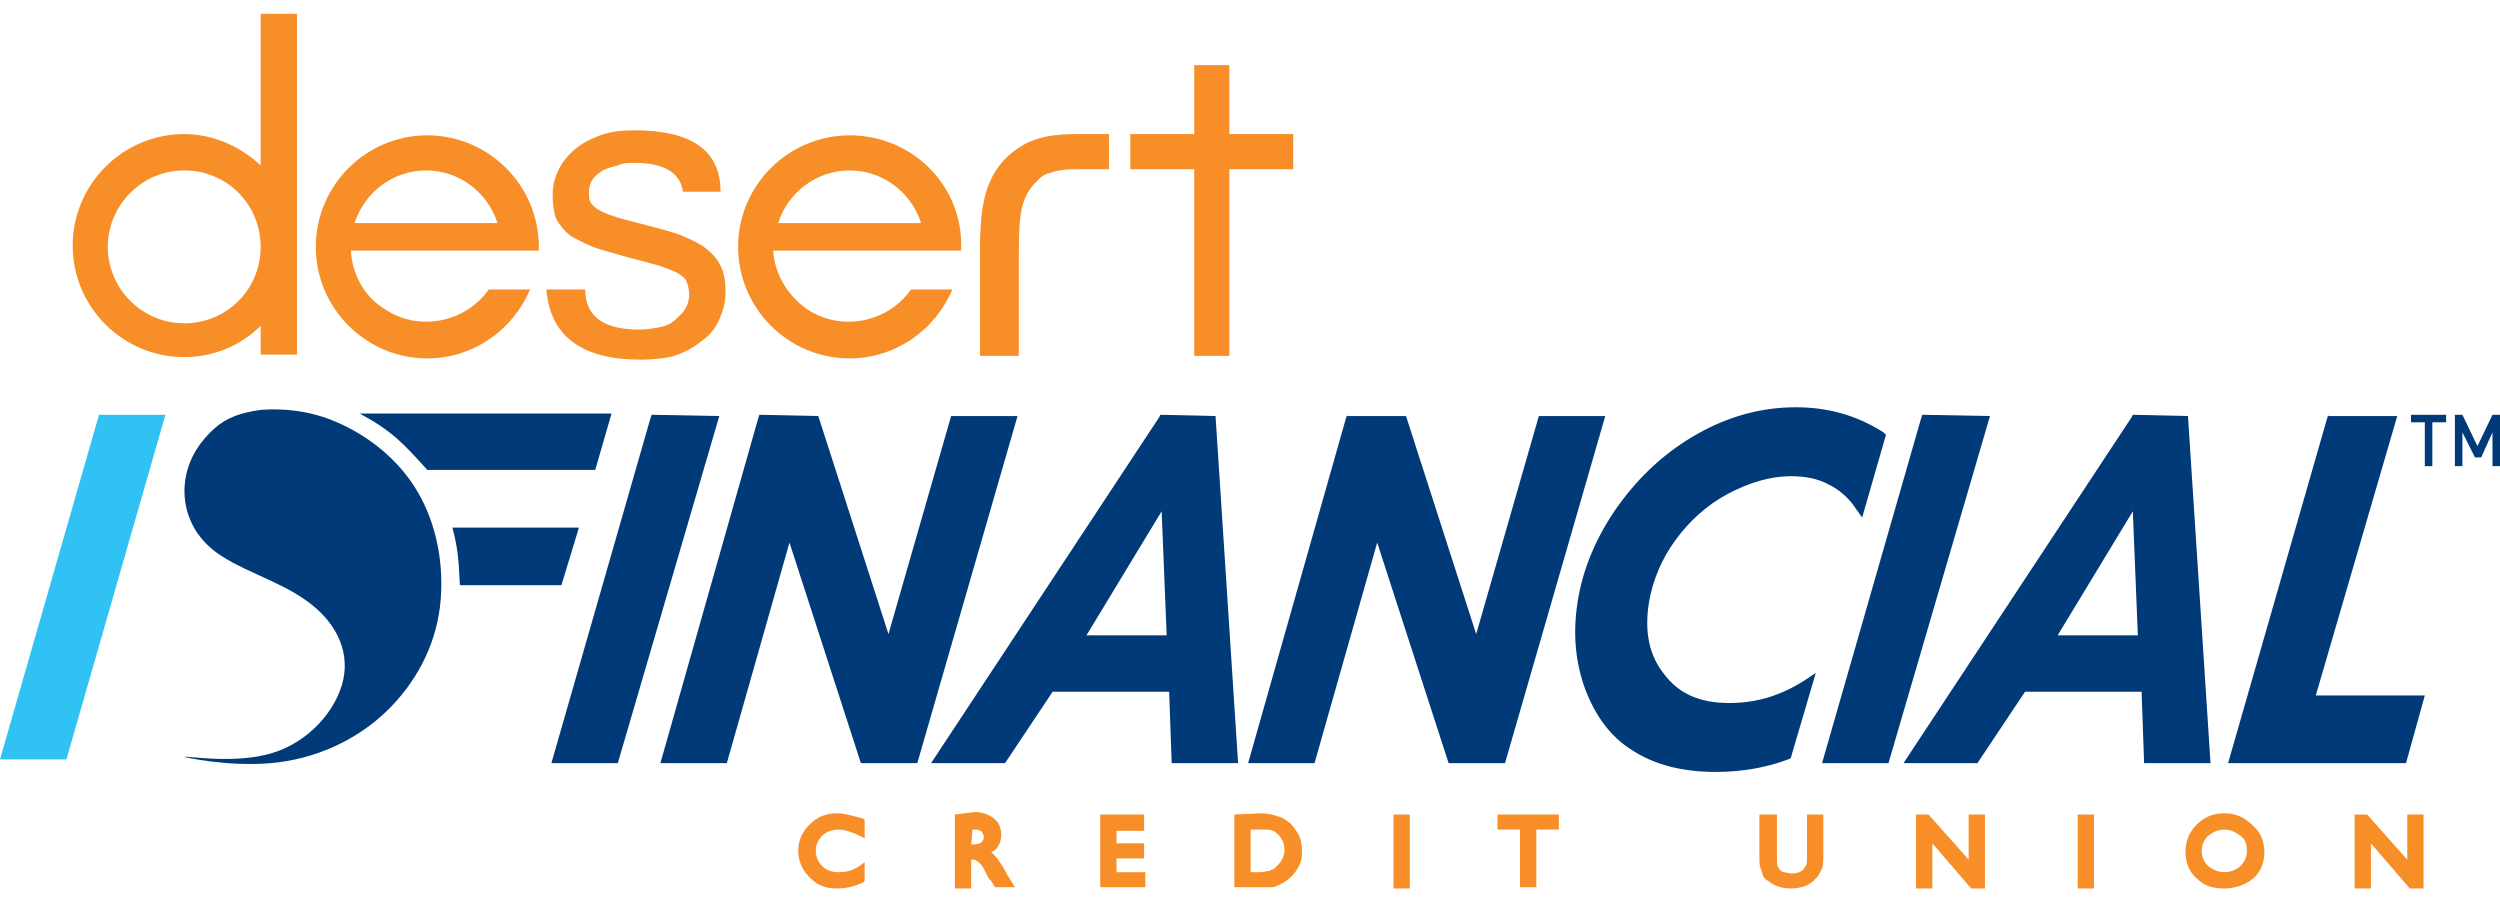
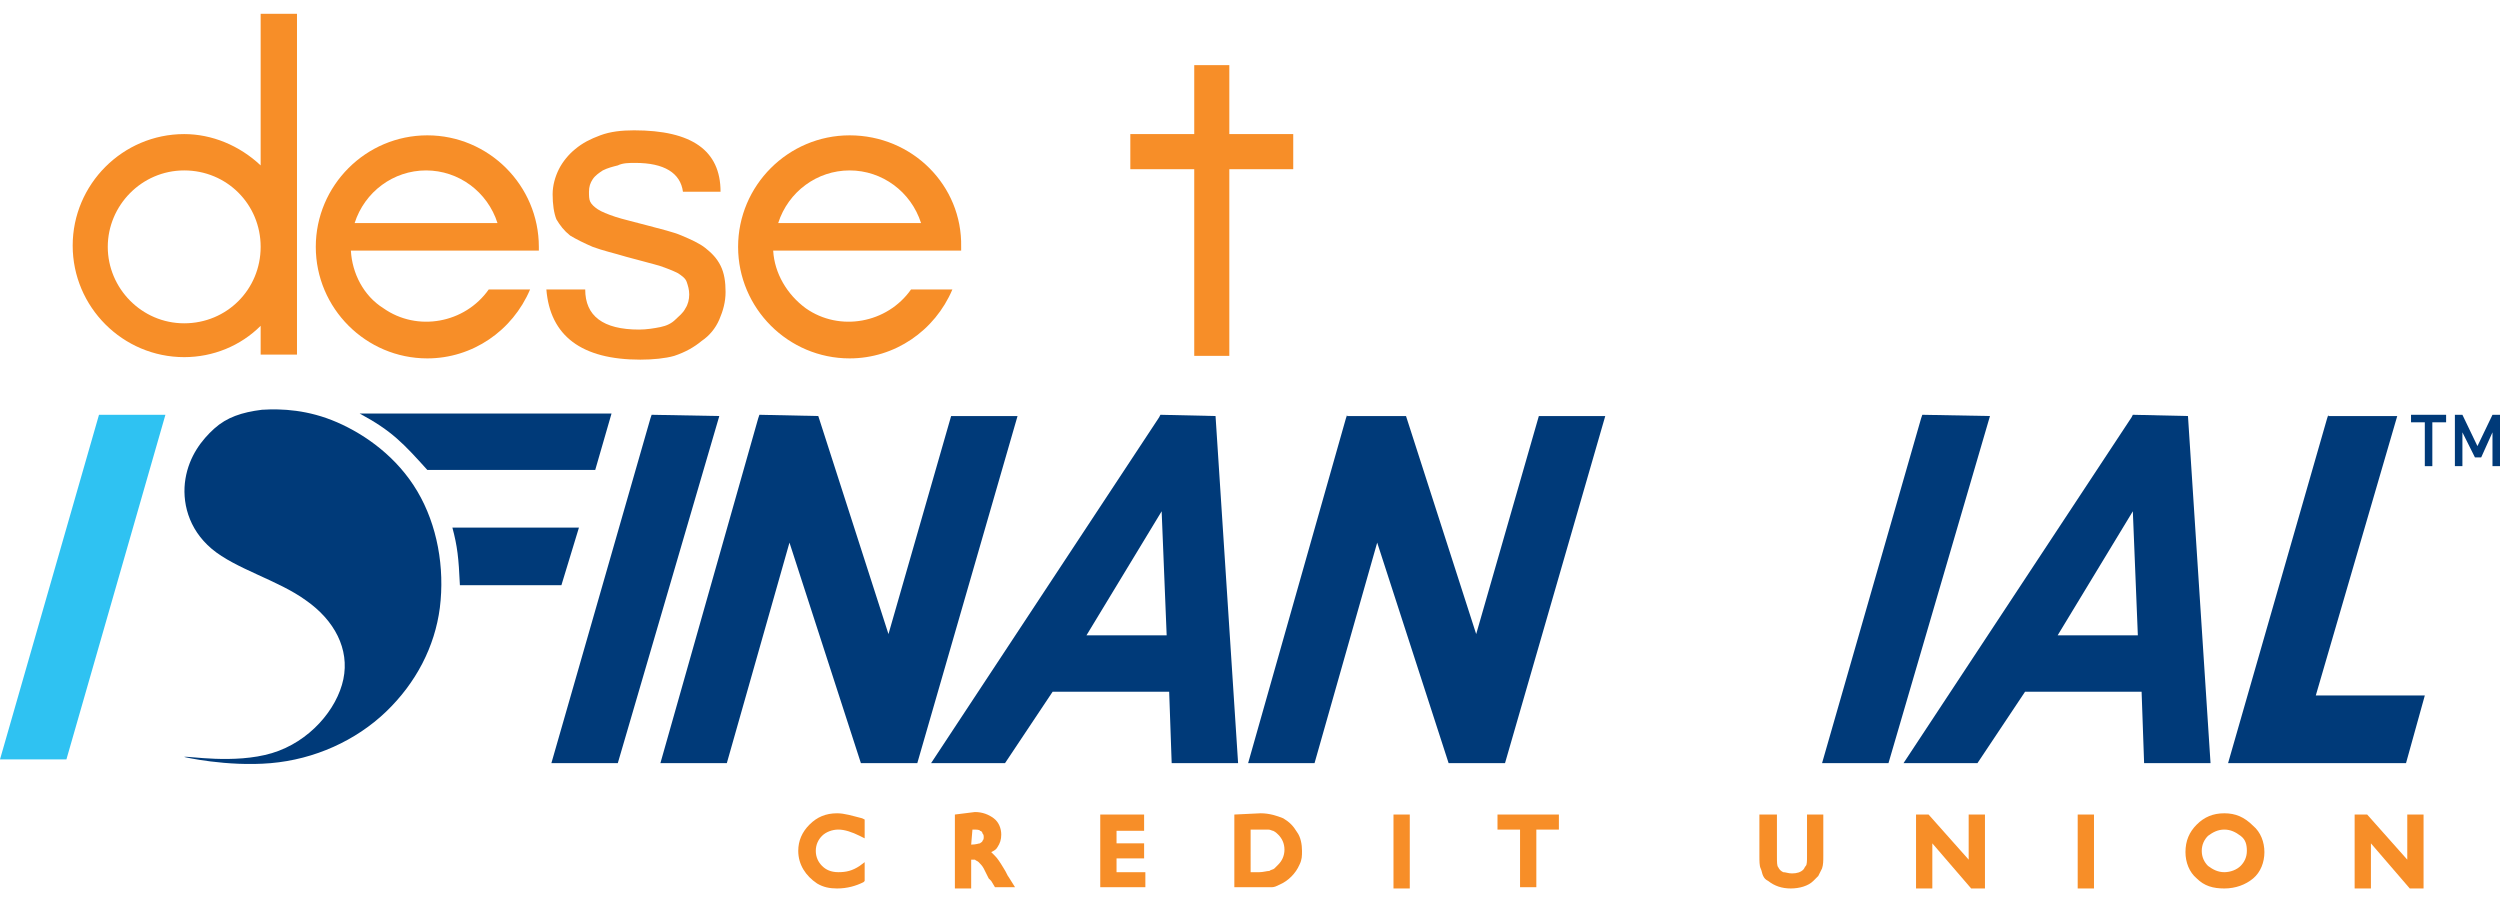
<svg xmlns="http://www.w3.org/2000/svg" version="1.1" id="Layer_1" x="0px" y="0px" viewBox="0 0 199.5 72" style="enable-background:new 0 0 199.5 72;" xml:space="preserve">
  <style type="text/css">
	.st0{fill:#003a79;}
	.st1{fill:#2FC2F2;}
	.st2{fill:#f78e28;}
</style>
  <g>
    <path class="st0" d="M36.1,42.1c0.4,1.5,0.5,2.4,0.6,4.6l8.1,0l1.4-4.6L36.1,42.1z" />
    <path class="st0" d="M14.8,38.2c-0.3,1.8,0.2,4,2.1,5.6s5.3,2.5,7.5,4.1c2.3,1.6,3.5,3.9,3,6.3c-0.5,2.4-2.7,5-5.7,5.9   s-6.8,0.2-7,0.3c-0.1,0,3.4,0.8,6.9,0.5s6.8-1.8,9.2-4.1s3.9-5.2,4.3-8.3c0.4-3.2-0.2-6.6-1.8-9.3s-4.1-4.5-6.4-5.5   c-2.3-1-4.4-1.1-6-1c-1.6,0.2-2.8,0.6-3.8,1.5S15.1,36.4,14.8,38.2L14.8,38.2z" />
    <path class="st1" d="M7.9,33.1h5.3L5.3,60.6H0L7.9,33.1z" />
    <path class="st0" d="M28.7,33c2.6,1.4,3.5,2.4,5.4,4.5h13.4l1.3-4.5L28.7,33z" />
    <path class="st0" d="M185.8,33.1l-0.1,0.3l-7.9,27.5h14.2l1.5-5.4h-8.7l6.5-22.3H185.8z" />
-     <path class="st0" d="M143.3,32.5c-2.7,0-5.3,0.7-7.8,2.1c-2.5,1.4-4.6,3.3-6.4,5.8c-1.7,2.4-2.8,5-3.2,7.6c-0.4,2.5-0.2,4.8,0.6,7   v0c0.8,2.1,2,3.8,3.8,4.9c1.7,1.1,3.9,1.7,6.6,1.7c2,0,3.9-0.3,5.8-1l0.2-0.1l2-6.8l-0.9,0.6c-1.9,1.2-3.8,1.8-6,1.8   c-2.3,0-4-0.7-5.2-2.3c-1.2-1.5-1.6-3.4-1.2-5.8c0.3-1.7,1-3.4,2.1-4.9c1.1-1.5,2.5-2.8,4.2-3.7c1.7-0.9,3.4-1.4,5-1.4   c1.2,0,2.2,0.2,3.1,0.7h0c0.8,0.4,1.6,1.1,2.1,1.9l0.5,0.7l1.9-6.6l-0.2-0.2C148.1,33.1,145.8,32.5,143.3,32.5L143.3,32.5z" />
    <path class="st0" d="M92.6,33.1l-0.1,0.2L74.3,60.9h5.9l3.8-5.7h9.3l0.2,5.7h5.3l-1.8-27.7L92.6,33.1z M92.7,40.8l0.4,9.9h-6.4   L92.7,40.8z" />
    <path class="st0" d="M60.6,33.1l-0.1,0.3l-7.8,27.5H58l5-17.6l5.7,17.6h4.5l8-27.7h-5.3l-5,17.4l-5.6-17.4L60.6,33.1z" />
    <path class="st0" d="M52,33.1l-0.1,0.3L44,60.9h5.3l8.1-27.7L52,33.1z" />
    <path class="st0" d="M107.5,33.1l-0.1,0.3l-7.8,27.5h5.3l5-17.6l5.7,17.6h4.5l8-27.7h-5.3l-5,17.4l-5.6-17.4H107.5z" />
    <path class="st0" d="M153.4,33.1l-0.1,0.3l-7.9,27.5h5.3l8.1-27.7L153.4,33.1z" />
    <path class="st0" d="M170.2,33.1l-0.1,0.2l-18.2,27.6h5.9l3.8-5.7h9.3l0.2,5.7h5.3l-1.8-27.7L170.2,33.1z M170.2,40.8l0.4,9.9h-6.4   L170.2,40.8z" />
    <path class="st2" d="M187.9,65v5.9h1.3v-3.6l3.1,3.6h1.1V65h-1.3v3.6l-3.2-3.6L187.9,65z" />
    <path class="st2" d="M177.5,64.9c-0.9,0-1.6,0.3-2.2,0.9c-0.6,0.6-0.9,1.3-0.9,2.2c0,0.8,0.3,1.6,0.9,2.1c0.6,0.6,1.3,0.8,2.2,0.8   c0.9,0,1.7-0.3,2.3-0.8s0.9-1.3,0.9-2.1s-0.3-1.6-0.9-2.1C179.1,65.2,178.4,64.9,177.5,64.9z M177.5,66.2c0.5,0,0.9,0.2,1.3,0.5   s0.5,0.7,0.5,1.2c0,0.5-0.2,0.9-0.5,1.2c-0.3,0.3-0.8,0.5-1.3,0.5c-0.5,0-0.9-0.2-1.3-0.5c-0.3-0.3-0.5-0.7-0.5-1.2   c0-0.5,0.2-0.9,0.5-1.2C176.6,66.4,177,66.2,177.5,66.2L177.5,66.2z" />
    <path class="st2" d="M165.8,65v5.9h1.3V65H165.8z" />
    <path class="st2" d="M152.9,65v5.9h1.3v-3.6l3.1,3.6h1.1V65h-1.3v3.6l-3.2-3.6L152.9,65z" />
    <path class="st2" d="M140.4,65v3.3c0,0.4,0,0.8,0.1,1c0.1,0.2,0.1,0.4,0.2,0.6l0,0c0.1,0.2,0.2,0.3,0.4,0.4v0   c0.5,0.4,1.1,0.6,1.8,0.6c0.7,0,1.4-0.2,1.8-0.6c0.1-0.1,0.3-0.3,0.4-0.4h0c0.1-0.2,0.2-0.4,0.3-0.6c0.1-0.3,0.1-0.6,0.1-1V65h-1.3   v3.3c0,0.4,0,0.7-0.1,0.8c-0.1,0.1-0.1,0.2-0.2,0.3c-0.2,0.2-0.5,0.3-0.9,0.3c-0.3,0-0.5-0.1-0.7-0.1c-0.2-0.1-0.3-0.2-0.4-0.4   c-0.1-0.1-0.1-0.4-0.1-0.9V65L140.4,65z" />
    <path class="st2" d="M119.5,65v1.2h1.8v4.6h1.3v-4.6h1.8V65H119.5z" />
    <path class="st2" d="M111.2,65v5.9h1.3V65H111.2z" />
    <path class="st2" d="M98.5,65v5.8h2c0.5,0,0.8,0,1,0h0c0.2,0,0.4-0.1,0.6-0.2c0.7-0.3,1.3-0.9,1.6-1.6c0.2-0.4,0.2-0.7,0.2-1.1   c0-0.5-0.1-1.1-0.4-1.5c-0.3-0.5-0.6-0.8-1.1-1.1c-0.5-0.2-1.1-0.4-1.8-0.4L98.5,65z M99.8,66.2h0.7c0.4,0,0.6,0,0.7,0   c0.2,0,0.3,0.1,0.4,0.1c0.2,0.1,0.3,0.2,0.4,0.3v0c0.3,0.3,0.5,0.7,0.5,1.2c0,0.5-0.2,0.9-0.5,1.2c-0.1,0.1-0.2,0.2-0.3,0.3v0   c-0.1,0.1-0.3,0.1-0.4,0.2c-0.2,0-0.5,0.1-0.8,0.1h-0.7L99.8,66.2z" />
    <path class="st2" d="M87.8,65v5.8h3.6v-1.2h-2.3v-1.1h2.2v-1.2h-2.2v-1h2.2V65L87.8,65z" />
    <path class="st2" d="M76.2,65v5.9h1.3v-2.3c0.1,0,0.2,0,0.3,0l0,0c0.1,0.1,0.2,0.1,0.3,0.2h0c0.1,0.1,0.3,0.3,0.4,0.5l0.2,0.4   l0.2,0.4l0.2,0.2v0c0,0,0,0,0,0v0l0.3,0.5h1.6L80.5,70c-0.1-0.1-0.2-0.4-0.4-0.7c-0.3-0.5-0.5-0.8-0.7-1c-0.1-0.1-0.2-0.2-0.3-0.3   c0.2-0.1,0.4-0.2,0.5-0.4c0.2-0.3,0.3-0.6,0.3-1c0-0.5-0.2-1-0.6-1.3c-0.4-0.3-0.9-0.5-1.5-0.5L76.2,65z M77.6,66.2   c0.3,0,0.6,0,0.6,0.1h0c0.1,0,0.2,0.1,0.2,0.2l0,0c0.1,0.1,0.1,0.2,0.1,0.3c0,0.1,0,0.2-0.1,0.3c0,0.1-0.1,0.1-0.2,0.2h0   c-0.1,0-0.3,0.1-0.7,0.1h0L77.6,66.2z" />
    <path class="st2" d="M66.8,64.9c-0.9,0-1.6,0.3-2.2,0.9c-0.6,0.6-0.9,1.3-0.9,2.1c0,1.1,0.6,2,1.5,2.6c0.5,0.3,1,0.4,1.6,0.4   c0.8,0,1.5-0.2,2.1-0.5l0.1-0.1v-1.5l-0.4,0.3c-0.6,0.4-1.1,0.5-1.7,0.5c-0.6,0-1-0.2-1.3-0.5c-0.3-0.3-0.5-0.7-0.5-1.2   c0-0.5,0.2-0.9,0.5-1.2s0.8-0.5,1.3-0.5c0.5,0,1.1,0.2,1.7,0.5l0.4,0.2v-1.5l-0.2-0.1C68,65.1,67.4,64.9,66.8,64.9z" />
    <path class="st2" d="M20.8,1.1v12.1c-1.7-1.6-3.9-2.5-6.1-2.5c-4.9,0-8.9,4-8.9,8.9c0,4.9,4,8.9,8.9,8.9c2.3,0,4.5-0.9,6.1-2.5v2.3   h2.9V1.1H20.8z M14.7,13.6c3.4,0,6.1,2.7,6.1,6.1s-2.7,6.1-6.1,6.1S8.6,23,8.6,19.7S11.3,13.6,14.7,13.6z" />
    <path class="st2" d="M95.3,5.2v5.5h-5.1l0,2.8h5.1v14.9h2.8V13.5h5.1v-2.8h-5.1V5.2L95.3,5.2z" />
-     <path class="st2" d="M85.9,10.7c-1.7,0-3.1,0.2-4.3,0.9l0,0c-1.2,0.7-2.1,1.7-2.6,2.9v0c-0.6,1.3-0.8,3.1-0.8,5.5v8.4h3.1v-8.2   c0-1.9,0.1-3.2,0.3-3.8c0.3-1,0.6-1.4,1.2-2c0.3-0.3,0.5-0.5,1-0.6c0.5-0.2,1.2-0.3,2.3-0.3l2.4,0v-2.8L85.9,10.7L85.9,10.7z" />
    <path class="st2" d="M51.1,28.7c-4.7,0-7.2-1.9-7.5-5.6h3.1c0,2.1,1.4,3.2,4.3,3.2c0.6,0,1.2-0.1,1.7-0.2c0.5-0.1,0.9-0.3,1.2-0.6   c0.3-0.3,0.6-0.5,0.8-0.9c0.2-0.3,0.3-0.7,0.3-1.1c0-0.4-0.1-0.7-0.2-1c-0.1-0.3-0.4-0.5-0.7-0.7c-0.4-0.2-0.9-0.4-1.5-0.6   c-0.7-0.2-1.5-0.4-2.6-0.7c-1-0.3-1.9-0.5-2.7-0.8c-0.7-0.3-1.3-0.6-1.8-0.9c-0.5-0.4-0.8-0.8-1.1-1.3c-0.2-0.5-0.3-1.2-0.3-2   c0-0.7,0.2-1.4,0.5-2c0.3-0.6,0.8-1.2,1.3-1.6c0.6-0.5,1.2-0.8,2-1.1c0.8-0.3,1.7-0.4,2.7-0.4c4.6,0,6.9,1.6,6.9,4.9h-3   C54.3,13.8,53,13,50.7,13c-0.5,0-1,0-1.4,0.2c-0.4,0.1-0.8,0.2-1.2,0.4c-0.3,0.2-0.6,0.4-0.8,0.7c-0.2,0.3-0.3,0.6-0.3,1   c0,0.3,0,0.6,0.1,0.8s0.3,0.4,0.6,0.6c0.3,0.2,0.8,0.4,1.4,0.6c0.6,0.2,1.5,0.4,2.6,0.7c1.1,0.3,2,0.5,2.7,0.8s1.4,0.6,1.9,1   c0.5,0.4,0.9,0.8,1.2,1.4c0.3,0.6,0.4,1.3,0.4,2.1c0,0.8-0.2,1.5-0.5,2.2c-0.3,0.7-0.8,1.3-1.4,1.7c-0.6,0.5-1.3,0.9-2.2,1.2   C53.1,28.6,52.1,28.7,51.1,28.7L51.1,28.7z" />
    <path class="st2" d="M34.1,10.8L34.1,10.8c-4.9,0-8.9,4-8.9,8.9l0,0c0,4.9,4,8.9,8.9,8.9c3.6,0,6.8-2.2,8.2-5.5H39   c-1.9,2.7-5.7,3.4-8.4,1.5C29,23.6,28.1,21.8,28,20h9.5v0H43c0-0.1,0-0.2,0-0.3C43,14.8,39,10.8,34.1,10.8L34.1,10.8z M34,13.6   c2.6,0,4.9,1.7,5.7,4.2H28.3C29.1,15.3,31.4,13.6,34,13.6z" />
    <path class="st2" d="M67.8,10.8L67.8,10.8c-4.9,0-8.9,4-8.9,8.9l0,0c0,4.9,4,8.9,8.9,8.9c3.6,0,6.8-2.2,8.2-5.5h-3.3   c-1.9,2.7-5.7,3.4-8.4,1.5c-1.5-1.1-2.5-2.8-2.6-4.6h9.5v0h5.5c0-0.1,0-0.2,0-0.3C76.8,14.8,72.8,10.8,67.8,10.8L67.8,10.8z    M67.8,13.6c2.6,0,4.9,1.7,5.7,4.2H62.1C62.9,15.3,65.2,13.6,67.8,13.6L67.8,13.6z" />
    <path class="st0" d="M194.1,33.7v3.5h-0.6v-3.5h-1.1v-0.6h2.8v0.6H194.1z" />
    <path class="st0" d="M198.9,37.2v-2.7l-0.9,2h-0.5l-1-2v2.7h-0.6v-4.1h0.6l1.2,2.5l1.2-2.5h0.6v4.1H198.9z" />
  </g>
</svg>